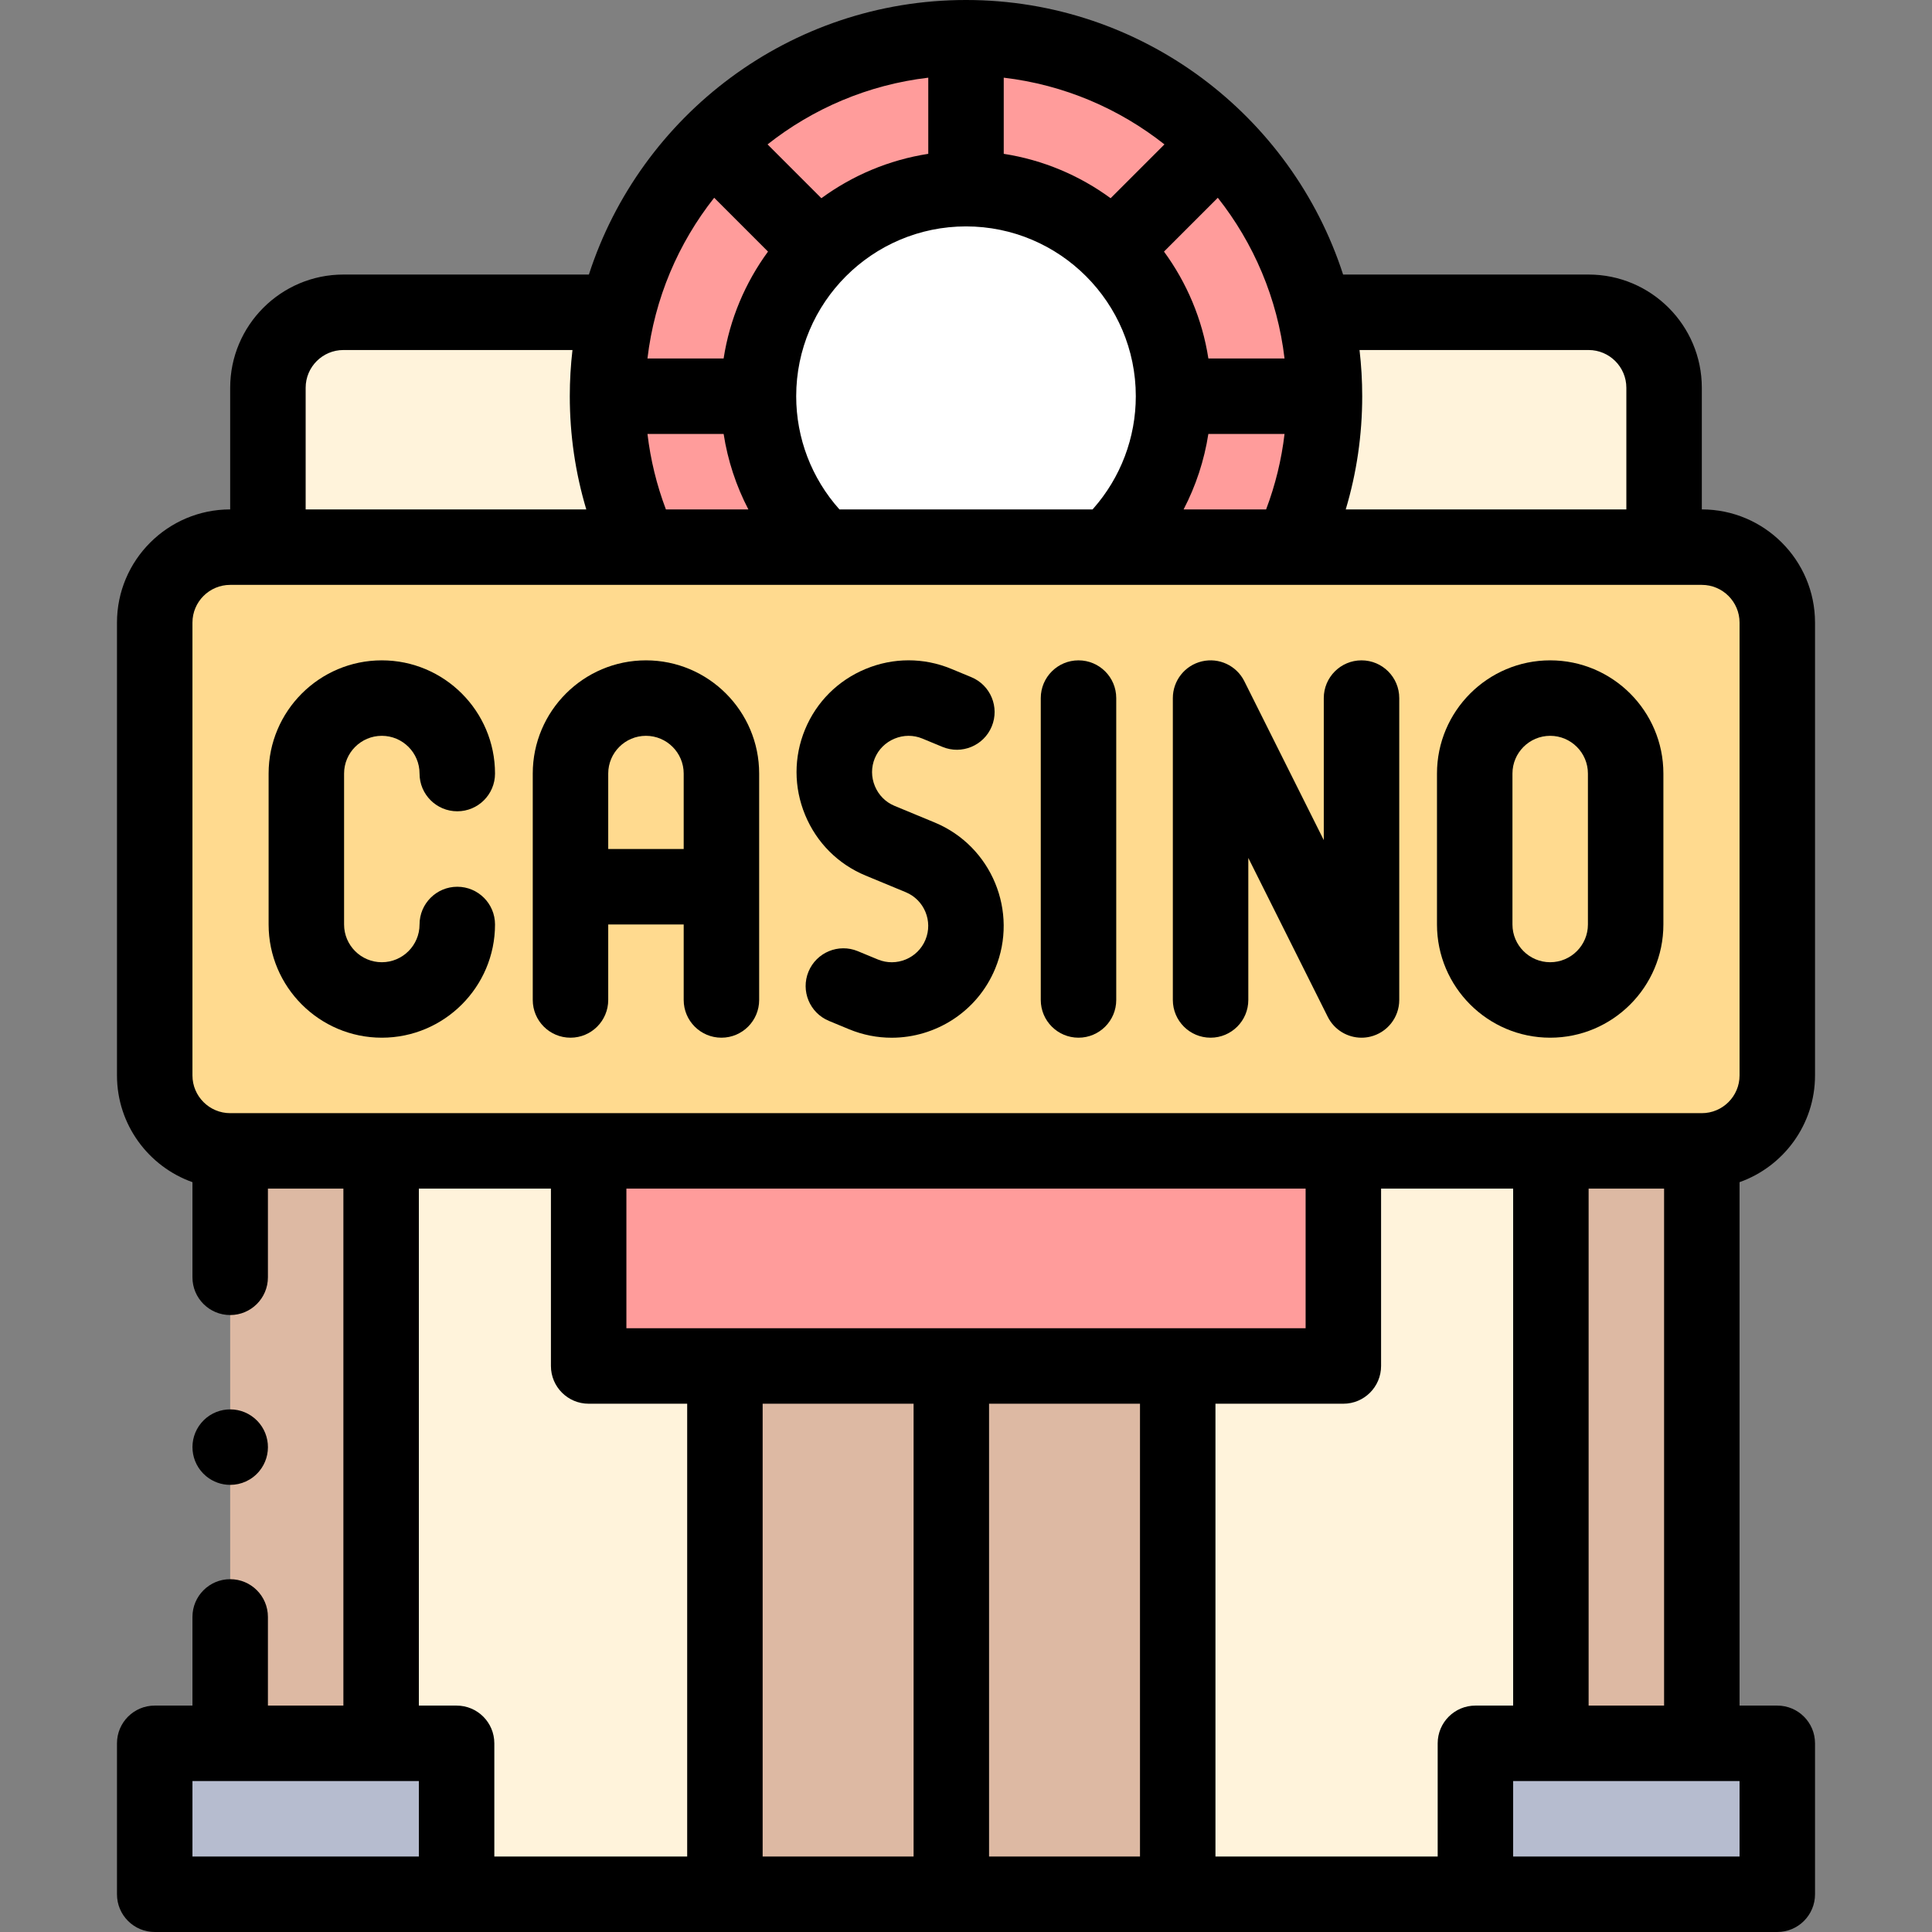
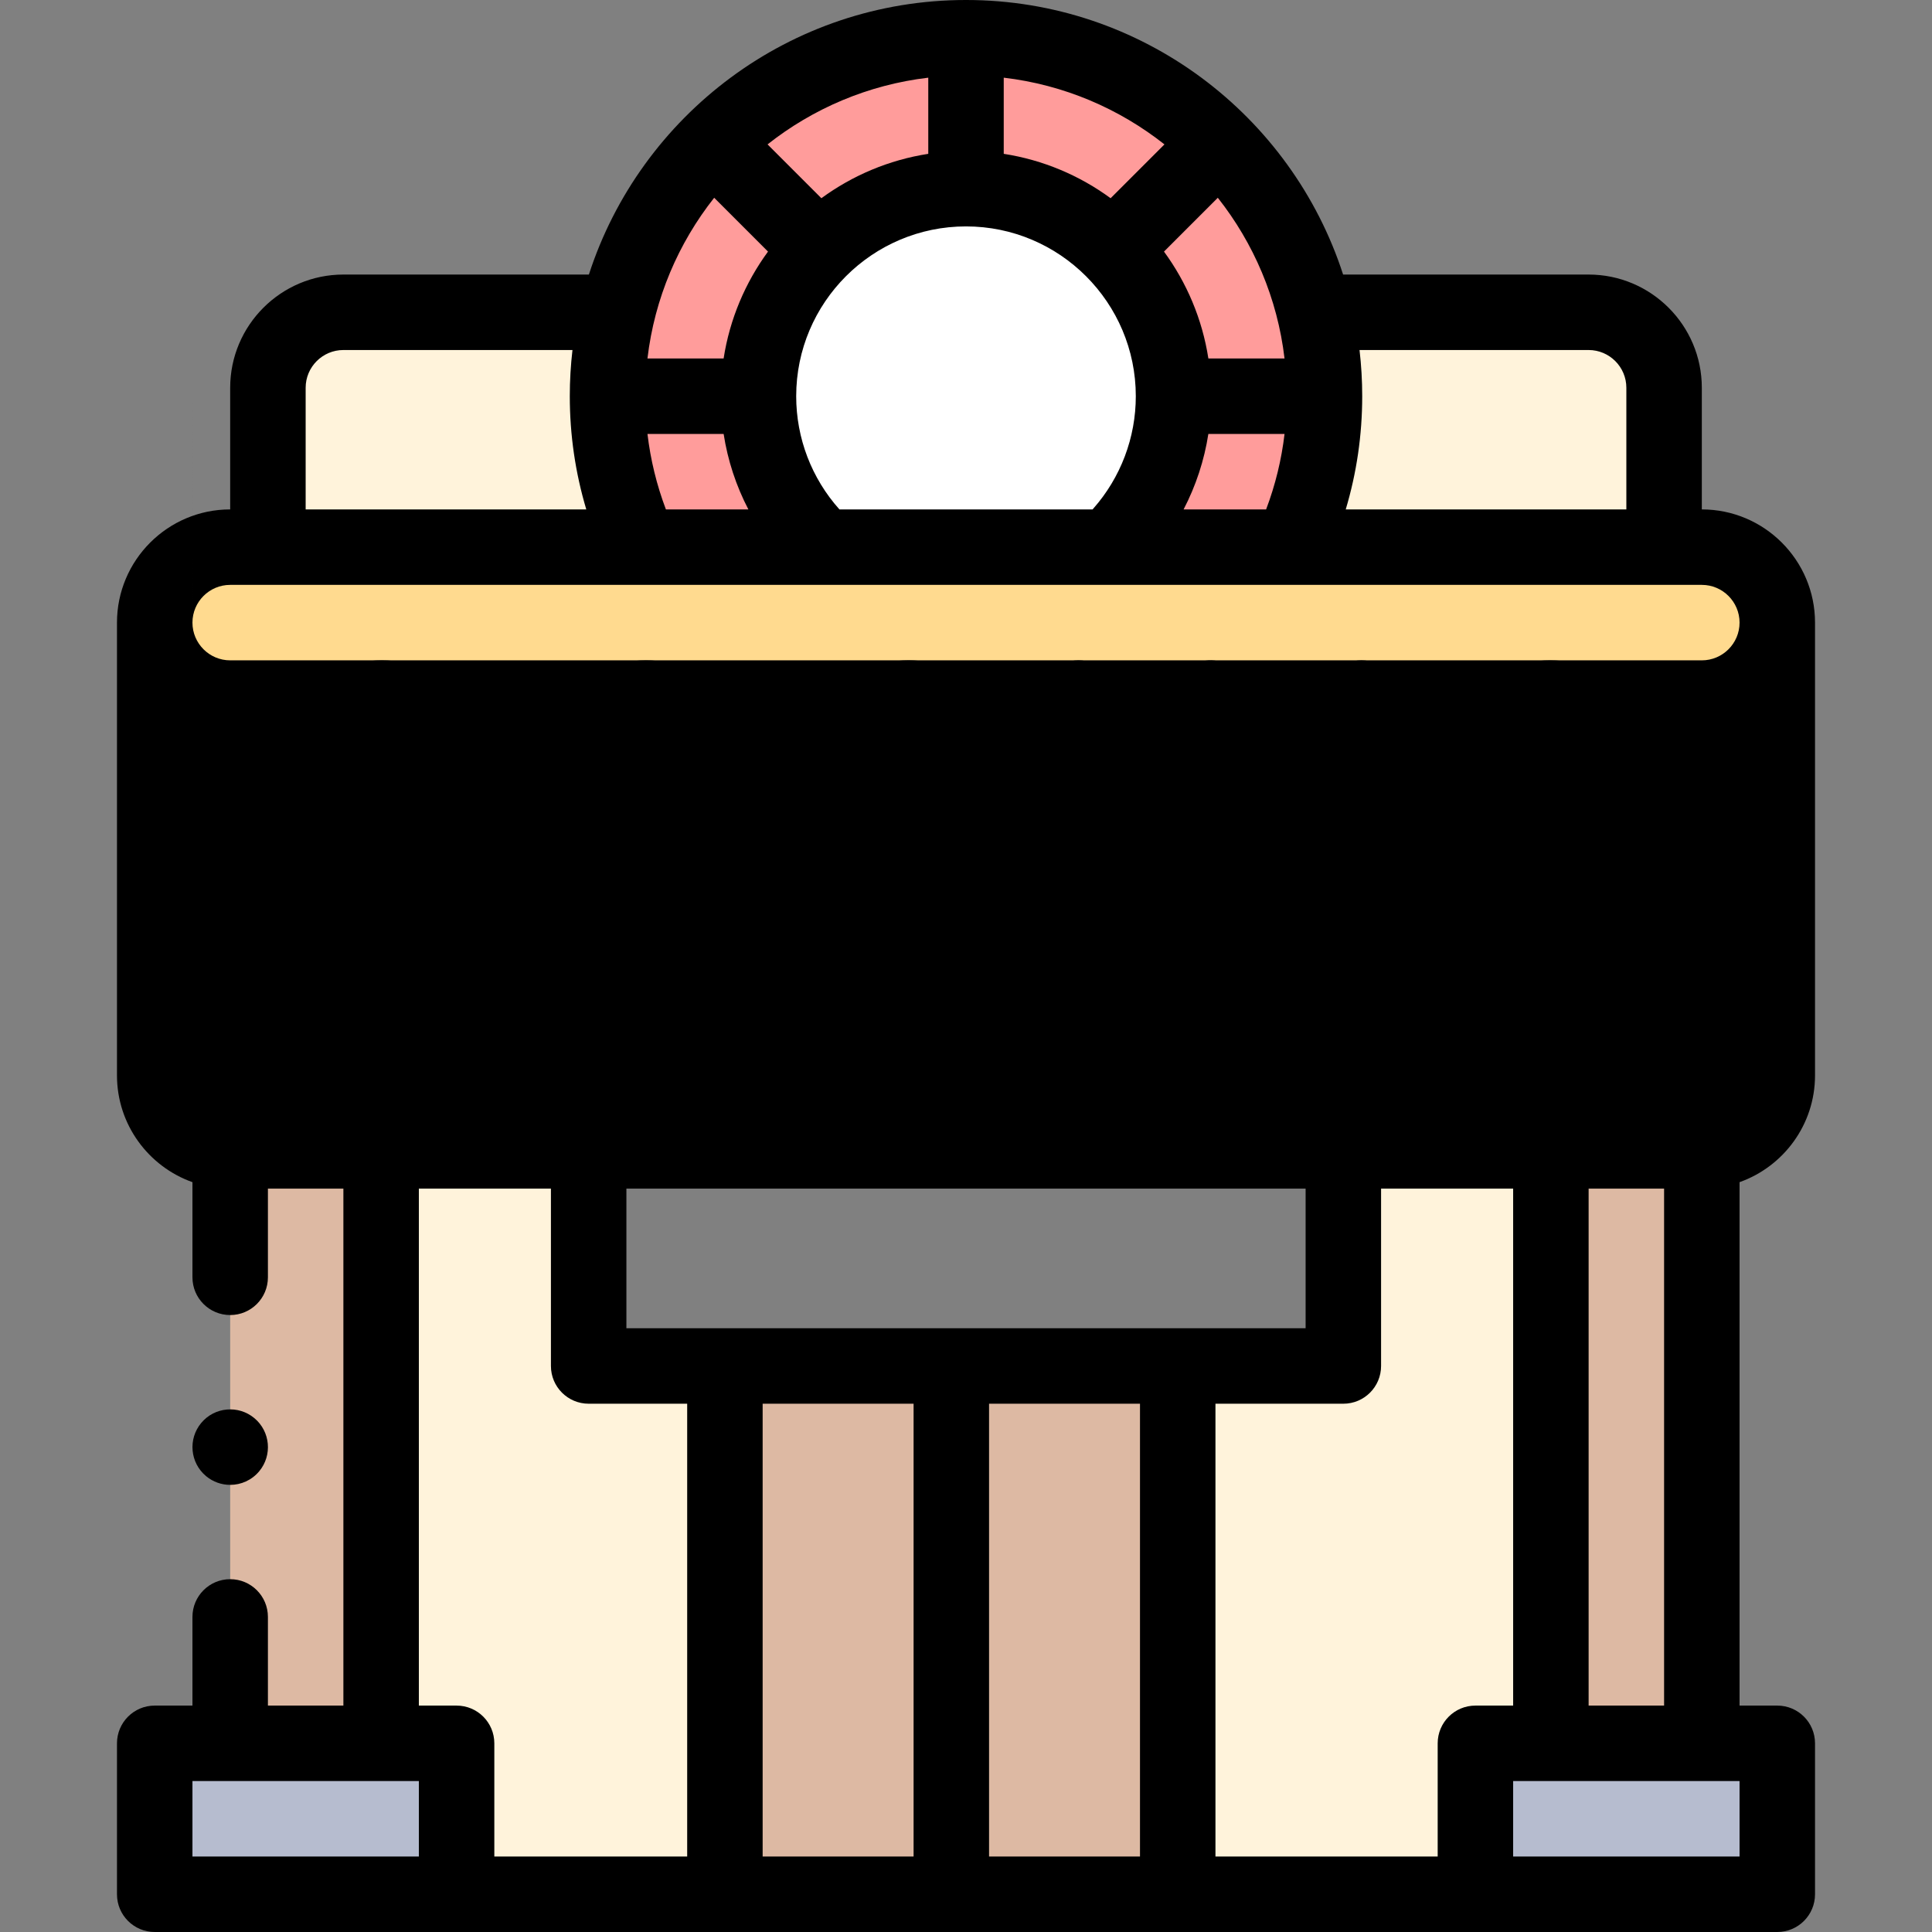
<svg xmlns="http://www.w3.org/2000/svg" id="Capa_1" enable-background="new 0 0 512.001 512.001" viewBox="0 0 512.001 512.001">
  <rect x="0" y="0" width="512.001" height="512.001" fill="#808080" stroke="none" />
  <g>
    <g clip-rule="evenodd" fill-rule="evenodd">
      <path d="m169.832 145c-5.771-12.432-8.832-26.069-8.831-40 0-7.659.906-15.106 2.617-22.24h-72.617c-11 0-20 9-20 20v42.24h10z" fill="#fff3db" />
      <path d="m351.001 105c0 13.923-3.058 27.561-8.832 40h88.831 10v-42.24c0-11-9-20-20-20h-72.617c1.712 7.134 2.618 14.581 2.618 22.24z" fill="#fff3db" />
      <g fill="#ff9c9b">
        <path d="m201 105c0-15.188 6.156-28.938 16.109-38.891l-28.284-28.284c-12.173 12.173-21.057 27.633-25.207 44.935-1.712 7.134-2.618 14.581-2.618 22.24z" />
        <path d="m188.825 37.825 28.284 28.284c9.953-9.953 23.704-16.109 38.892-16.109v-40c-26.234 0-49.984 10.633-67.176 27.825z" />
        <path d="m256.001 10v40c15.188 0 28.938 6.156 38.891 16.109l28.284-28.284c-17.192-17.192-40.942-27.825-67.175-27.825z" />
        <path d="m323.176 37.825-28.284 28.284c9.953 9.953 16.109 23.703 16.109 38.891h40c0-7.659-.906-15.106-2.617-22.24-4.151-17.302-13.036-32.763-25.208-44.935z" />
        <path d="m218.249 145c-10.855-10.245-17.249-24.649-17.249-40h-40c0 13.931 3.061 27.569 8.832 40z" />
        <path d="m311.001 105c0 15.524-6.505 29.854-17.248 40h48.417c5.774-12.439 8.832-26.078 8.832-40z" />
      </g>
      <path d="m293.753 145c10.743-10.147 17.248-24.476 17.248-40 0-15.188-6.156-28.938-16.109-38.891s-23.703-16.109-38.891-16.109-28.938 6.156-38.891 16.109-16.11 23.703-16.11 38.891c0 15.351 6.394 29.754 17.249 40z" fill="#fff" />
      <path d="m411.001 305h-55v57.002h-43.892v140h78.892v-40h20zm-255 0h-55v157.002h20v40h71.108v-140h-36.108z" fill="#fff3db" />
      <path d="m252.109 362.002h60v140h-60z" fill="#ddb9a3" />
      <path d="m192.109 362.002h60v140h-60z" fill="#ddb9a3" />
      <path d="m101 462.002v-157.002h-29.999-10v157.002z" fill="#ddb9a3" />
      <path d="m101 462.002h-39.999-20v40h80v-40z" fill="#b6bccf" />
      <path d="m391.001 462.002v40h79.999v-40h-20-39.999z" fill="#b6bccf" />
      <path d="m411.001 305v157.002h39.999v-157.002h-9.999z" fill="#ddb9a3" />
      <path d="m218.249 145h-48.417-88.831-10-10.001c-11 0-20 9-20 20v120c0 11 9 20 20 20h10 30 55 200 55 30 10c11 0 20-9 20-20v-120c0-11-9-20-20-20h-10-10-88.831-48.417z" fill="#ffda8f" />
-       <path d="m156.001 305h199.999v57.002h-199.999z" fill="#ff9c9b" />
    </g>
    <g>
      <path d="m101.185 275c16.542 0 30-13.458 30-30 0-5.523-4.477-10-10-10s-10 4.477-10 10c0 5.514-4.486 10-10 10s-10-4.486-10-10v-40c0-5.514 4.486-10 10-10s10 4.486 10 10c0 5.523 4.477 10 10 10s10-4.477 10-10c0-16.542-13.458-30-30-30s-30 13.458-30 30v40c.001 16.542 13.458 30 30 30z" />
      <path d="m151.186 275c5.523 0 10-4.477 10-10v-20h20v20c0 5.523 4.477 10 10 10s10-4.477 10-10v-60c0-16.542-13.458-30-30-30s-30 13.458-30 30v60c0 5.523 4.477 10 10 10zm10-70c0-5.514 4.486-10 10-10s10 4.486 10 10v20h-20z" />
      <path d="m229.398 232.037 10.635 4.405c4.916 2.036 7.258 7.693 5.222 12.609-2.035 4.916-7.693 7.258-12.609 5.223l-5.316-2.202c-5.1-2.113-10.951.31-13.065 5.412-2.113 5.102.31 10.952 5.412 13.065l5.317 2.203c3.699 1.532 7.532 2.257 11.307 2.256 11.641 0 22.709-6.898 27.433-18.305 6.255-15.104-.943-32.483-16.047-38.74l-10.634-4.404c-2.361-.978-4.208-2.836-5.2-5.231-.992-2.396-1-5.015-.021-7.378.978-2.361 2.835-4.208 5.23-5.2 2.396-.993 5.016-1 7.378-.022l5.316 2.202c5.103 2.114 10.952-.309 13.065-5.412 2.113-5.102-.31-10.952-5.412-13.065l-5.316-2.202c-7.297-3.022-15.353-3.015-22.685.022s-13.034 8.728-16.055 16.025c-3.022 7.297-3.015 15.353.021 22.684s8.727 13.032 16.024 16.055z" />
      <path d="m285.816 275c5.523 0 10-4.477 10-10v-80c0-5.523-4.477-10-10-10s-10 4.477-10 10v80c0 5.523 4.477 10 10 10z" />
      <path d="m320.816 275c5.523 0 10-4.477 10-10v-37.639l21.056 42.111c1.722 3.443 5.221 5.529 8.942 5.529.762 0 1.533-.087 2.3-.269 4.514-1.065 7.703-5.095 7.703-9.732v-80c0-5.523-4.477-10-10-10s-10 4.477-10 10v37.639l-21.056-42.111c-2.074-4.148-6.729-6.325-11.242-5.26-4.514 1.065-7.703 5.095-7.703 9.732v80c0 5.523 4.477 10 10 10z" />
      <path d="m410.816 275c16.542 0 30-13.458 30-30v-40c0-16.542-13.458-30-30-30s-30 13.458-30 30v40c0 16.542 13.458 30 30 30zm-10-70c0-5.514 4.486-10 10-10s10 4.486 10 10v40c0 5.514-4.486 10-10 10s-10-4.486-10-10z" />
-       <path d="m481.001 285v-120c0-16.542-13.458-30-30-30v-32.24c0-16.542-13.458-30-30-30h-65.063c-13.638-42.174-53.283-72.76-99.937-72.76-46.655 0-86.3 30.586-99.938 72.76h-65.062c-16.542 0-30 13.458-30 30v32.24c-16.542 0-30 13.458-30 30v120c0 13.037 8.359 24.159 20 28.286v25.217c0 5.523 4.477 10 10 10s10-4.477 10-10v-23.503h20v137.001h-20v-23.499c0-5.523-4.477-10-10-10s-10 4.477-10 10v23.499h-10c-5.523 0-10 4.477-10 10v40c0 5.523 4.477 10 10 10h430c5.523 0 10-4.477 10-10v-40c0-5.523-4.477-10-10-10h-10v-138.715c11.64-4.127 20-15.249 20-28.286zm-60-192.24c5.514 0 10 4.486 10 10v32.24h-74.366c2.901-9.7 4.366-19.745 4.366-30 0-4.14-.241-8.224-.71-12.24zm-231.734-40.351 14.264 14.264c-6.006 8.2-10.139 17.854-11.763 28.326h-20.183c1.879-15.959 8.197-30.58 17.682-42.59zm151.149 42.591h-20.183c-1.624-10.472-5.757-20.126-11.763-28.326l14.264-14.264c9.485 12.009 15.803 26.63 17.682 42.59zm-46.089-42.469c-8.2-6.006-17.854-10.139-28.326-11.763v-20.183c15.96 1.879 30.581 8.197 42.591 17.682zm-48.326-11.763c-10.472 1.624-20.127 5.757-28.327 11.763l-14.264-14.264c12.01-9.485 26.631-15.803 42.591-17.682zm-69.53 94.232c-2.447-6.478-4.081-13.169-4.885-20h20.184c1.085 7.002 3.302 13.75 6.557 20zm45.989 0c-7.394-8.264-11.46-18.894-11.46-30 0-24.813 20.187-45 45-45s45 20.187 45 45c0 10.979-4.002 21.558-11.269 29.787-.062.07-.123.142-.183.213zm97.768-20h20.19c-.804 6.839-2.436 13.527-4.885 20h-21.867c3.255-6.254 5.475-13.007 6.562-20zm-239.227-12.24c0-5.514 4.486-10 10-10h60.709c-.469 4.016-.71 8.1-.71 12.24 0 10.234 1.468 20.286 4.371 30h-74.37zm-30 62.24c0-5.514 4.486-10 10-10h390c5.514 0 10 4.486 10 10v120c0 5.514-4.486 10-10 10h-390.001c-5.514 0-10-4.486-10-10v-120zm191.108 207.001v120h-40v-120zm20 0h40v120h-40zm-96.108-20v-37.001h180v37.001zm-55 140h-60v-20h60zm10-40h-10v-137.001h35v47.001c0 5.523 4.477 10 10 10h26.108v120h-51.108v-30c0-5.522-4.477-10-10-10zm260 10v30h-58.892v-120h33.891c5.523 0 10-4.477 10-10v-47.001h35v137.001h-10c-5.522 0-9.999 4.478-9.999 10zm79.999 30h-60v-20h60zm-39.999-40v-137.001h20v137.001z" />
+       <path d="m481.001 285v-120c0-16.542-13.458-30-30-30v-32.24c0-16.542-13.458-30-30-30h-65.063c-13.638-42.174-53.283-72.76-99.937-72.76-46.655 0-86.3 30.586-99.938 72.76h-65.062c-16.542 0-30 13.458-30 30v32.24c-16.542 0-30 13.458-30 30v120c0 13.037 8.359 24.159 20 28.286v25.217c0 5.523 4.477 10 10 10s10-4.477 10-10v-23.503h20v137.001h-20v-23.499c0-5.523-4.477-10-10-10s-10 4.477-10 10v23.499h-10c-5.523 0-10 4.477-10 10v40c0 5.523 4.477 10 10 10h430c5.523 0 10-4.477 10-10v-40c0-5.523-4.477-10-10-10h-10v-138.715c11.64-4.127 20-15.249 20-28.286zm-60-192.24c5.514 0 10 4.486 10 10v32.24h-74.366c2.901-9.7 4.366-19.745 4.366-30 0-4.14-.241-8.224-.71-12.24zm-231.734-40.351 14.264 14.264c-6.006 8.2-10.139 17.854-11.763 28.326h-20.183c1.879-15.959 8.197-30.58 17.682-42.59zm151.149 42.591h-20.183c-1.624-10.472-5.757-20.126-11.763-28.326l14.264-14.264c9.485 12.009 15.803 26.63 17.682 42.59zm-46.089-42.469c-8.2-6.006-17.854-10.139-28.326-11.763v-20.183c15.96 1.879 30.581 8.197 42.591 17.682zm-48.326-11.763c-10.472 1.624-20.127 5.757-28.327 11.763l-14.264-14.264c12.01-9.485 26.631-15.803 42.591-17.682zm-69.53 94.232c-2.447-6.478-4.081-13.169-4.885-20h20.184c1.085 7.002 3.302 13.75 6.557 20zm45.989 0c-7.394-8.264-11.46-18.894-11.46-30 0-24.813 20.187-45 45-45s45 20.187 45 45c0 10.979-4.002 21.558-11.269 29.787-.062.07-.123.142-.183.213zm97.768-20h20.19c-.804 6.839-2.436 13.527-4.885 20h-21.867c3.255-6.254 5.475-13.007 6.562-20zm-239.227-12.24c0-5.514 4.486-10 10-10h60.709c-.469 4.016-.71 8.1-.71 12.24 0 10.234 1.468 20.286 4.371 30h-74.37zm-30 62.24c0-5.514 4.486-10 10-10h390c5.514 0 10 4.486 10 10c0 5.514-4.486 10-10 10h-390.001c-5.514 0-10-4.486-10-10v-120zm191.108 207.001v120h-40v-120zm20 0h40v120h-40zm-96.108-20v-37.001h180v37.001zm-55 140h-60v-20h60zm10-40h-10v-137.001h35v47.001c0 5.523 4.477 10 10 10h26.108v120h-51.108v-30c0-5.522-4.477-10-10-10zm260 10v30h-58.892v-120h33.891c5.523 0 10-4.477 10-10v-47.001h35v137.001h-10c-5.522 0-9.999 4.478-9.999 10zm79.999 30h-60v-20h60zm-39.999-40v-137.001h20v137.001z" />
      <path d="m61.001 393.506c2.865 0 5.71-1.226 7.688-3.599 3.536-4.243 2.962-10.548-1.28-14.084l-.006-.005c-4.243-3.536-10.546-2.96-14.081 1.283-3.536 4.243-2.959 10.551 1.283 14.086 1.869 1.559 4.139 2.319 6.396 2.319z" />
    </g>
  </g>
  <g />
  <g />
  <g />
  <g />
  <g />
  <g />
  <g />
  <g />
  <g />
  <g />
  <g />
  <g />
  <g />
  <g />
  <g />
</svg>